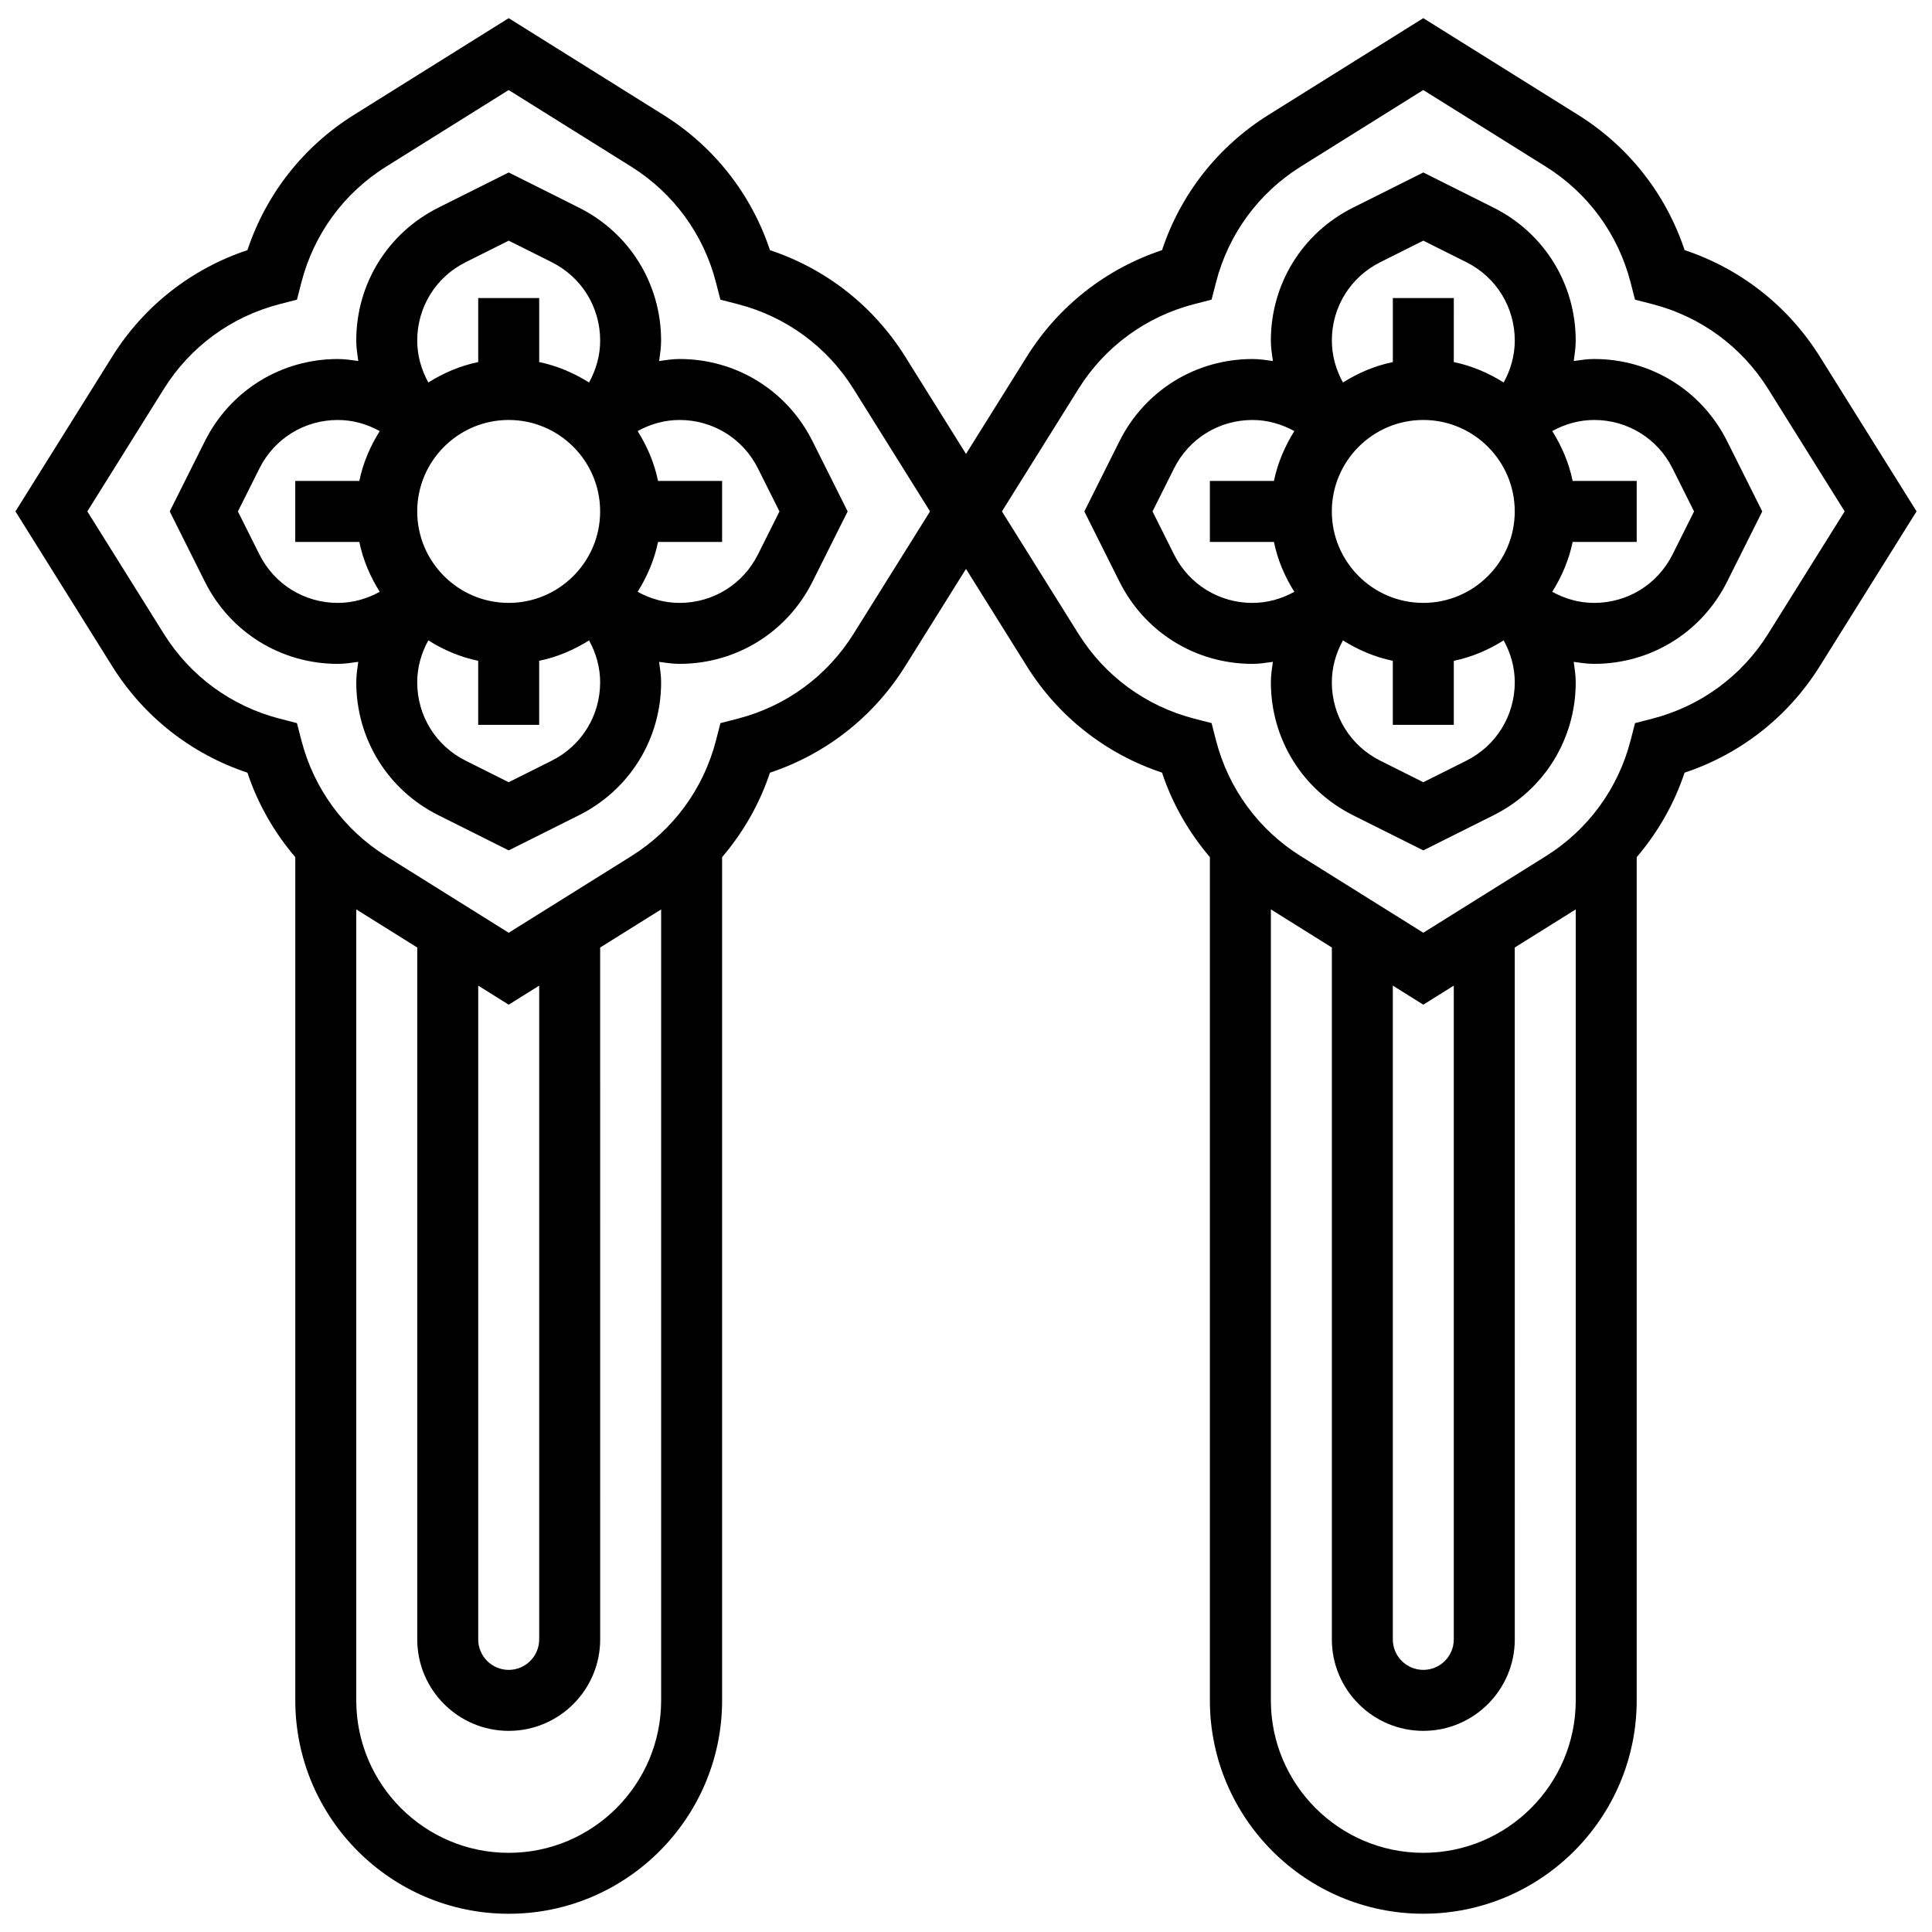
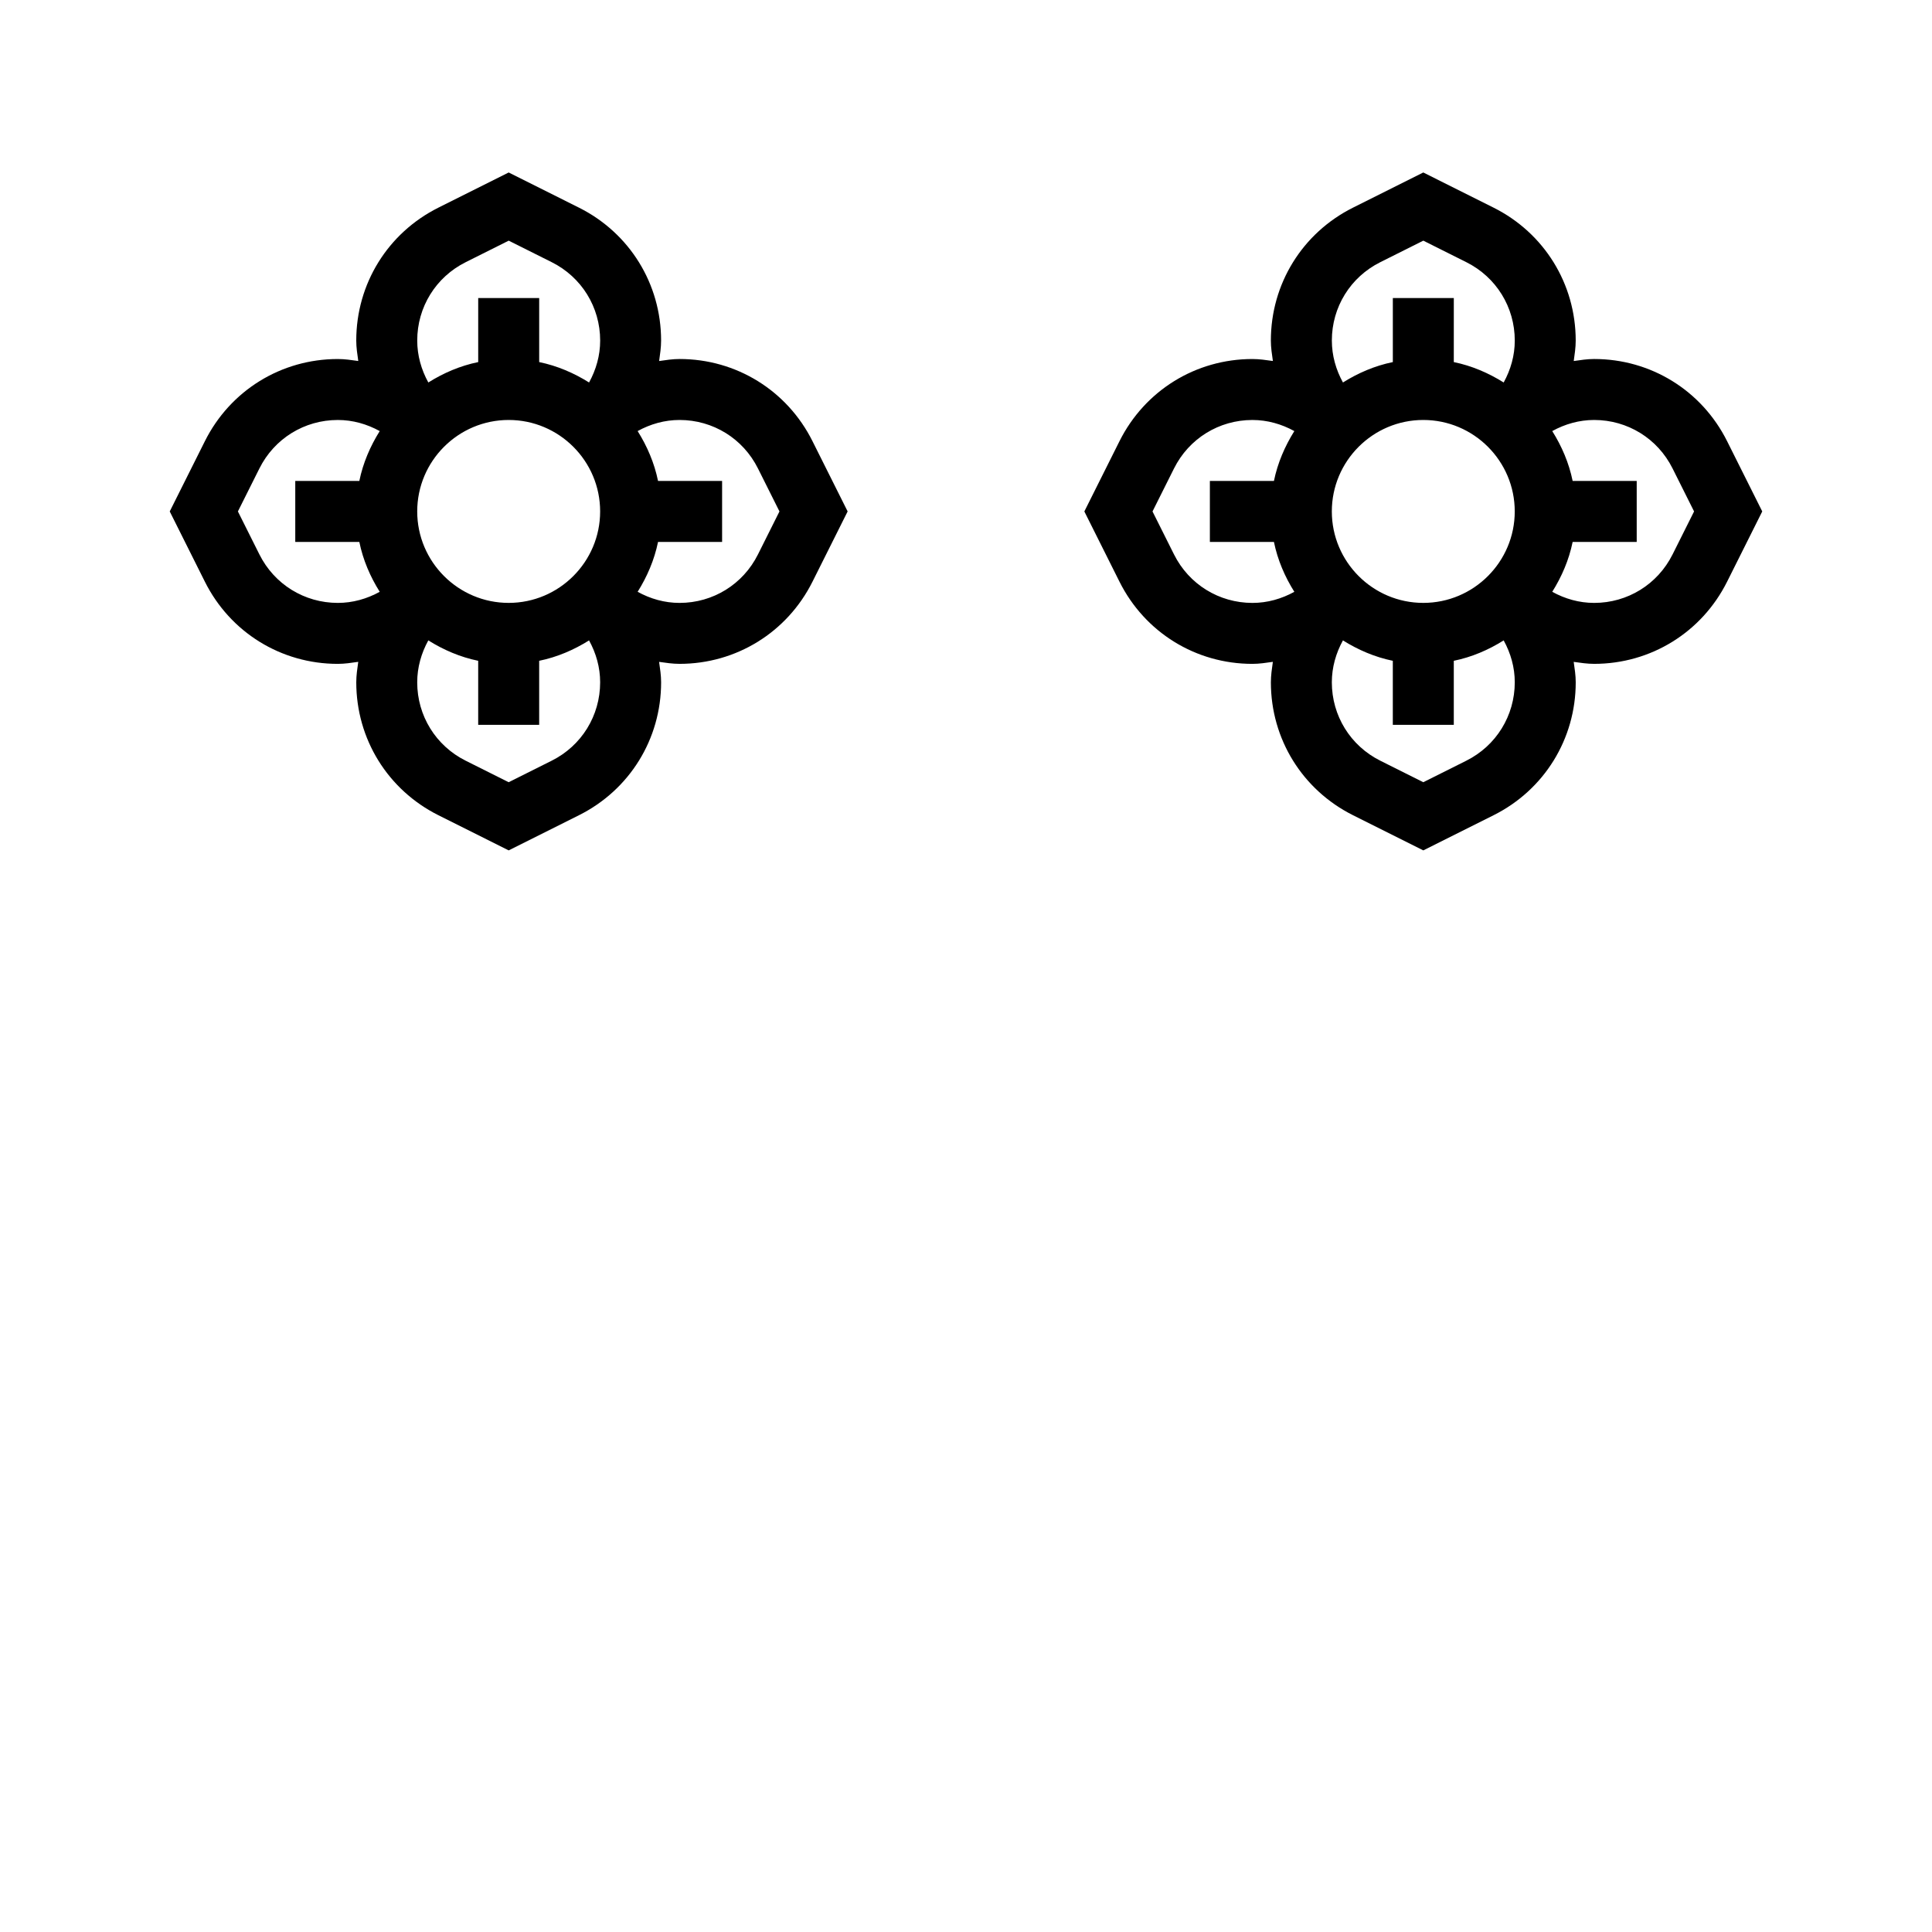
<svg xmlns="http://www.w3.org/2000/svg" width="800px" height="800px" version="1.1" viewBox="144 144 512 512">
  <defs>
    <clipPath id="a">
-       <path d="m148.09 148.09h503.81v503.81h-503.81z" />
-     </clipPath>
+       </clipPath>
  </defs>
  <path d="m324.09 239.14c-1.844 0-3.629 0.281-5.414 0.535 0.25-1.793 0.523-3.578 0.523-5.422 0-15.02-8.348-28.512-21.773-35.227l-18.621-9.316-18.621 9.316c-13.43 6.715-21.773 20.207-21.773 35.227 0 1.844 0.281 3.629 0.535 5.414-1.793-0.25-3.578-0.523-5.422-0.523-15.02 0-28.512 8.348-35.227 21.773l-9.316 18.621 9.316 18.621c6.715 13.43 20.207 21.773 35.227 21.773 1.844 0 3.629-0.281 5.414-0.535-0.25 1.793-0.523 3.578-0.523 5.422 0 15.02 8.348 28.512 21.773 35.227l18.621 9.316 18.621-9.316c13.43-6.715 21.773-20.207 21.773-35.227 0-1.844-0.281-3.629-0.535-5.414 1.793 0.25 3.578 0.523 5.422 0.523 15.02 0 28.512-8.348 35.227-21.773l9.316-18.621-9.316-18.621c-6.715-13.43-20.207-21.773-35.227-21.773zm-45.285 64.633c-13.363 0-24.238-10.875-24.238-24.238s10.875-24.238 24.238-24.238c13.363 0 24.238 10.875 24.238 24.238s-10.875 24.238-24.238 24.238zm-11.391-90.293 11.398-5.703 11.398 5.703c7.918 3.957 12.84 11.918 12.84 20.773 0 3.969-1.082 7.723-2.941 11.109-4.016-2.512-8.434-4.426-13.219-5.406v-16.977h-16.16v16.977c-4.781 0.977-9.211 2.891-13.219 5.406-1.859-3.379-2.941-7.141-2.941-11.109-0.004-8.859 4.918-16.816 12.844-20.773zm-54.664 77.457-5.703-11.398 5.703-11.398c3.957-7.918 11.918-12.84 20.773-12.84 3.969 0 7.723 1.082 11.109 2.941-2.512 4.016-4.426 8.434-5.406 13.219l-16.977-0.004v16.16h16.977c0.977 4.781 2.891 9.211 5.406 13.219-3.379 1.859-7.141 2.941-11.109 2.941-8.859-0.004-16.816-4.926-20.773-12.84zm77.453 54.656-11.398 5.703-11.398-5.703c-7.918-3.957-12.84-11.918-12.84-20.773 0-3.969 1.082-7.723 2.941-11.109 4.016 2.512 8.434 4.426 13.219 5.406v16.977h16.16v-16.977c4.781-0.977 9.211-2.891 13.219-5.406 1.859 3.379 2.941 7.141 2.941 11.109-0.004 8.855-4.926 16.82-12.844 20.773zm54.66-54.656c-3.957 7.918-11.918 12.84-20.773 12.84-3.969 0-7.723-1.082-11.109-2.941 2.512-4.016 4.426-8.434 5.406-13.219h16.977v-16.16h-16.977c-0.977-4.781-2.891-9.211-5.406-13.219 3.379-1.859 7.141-2.941 11.109-2.941 8.855 0 16.82 4.922 20.773 12.84l5.703 11.398z" />
  <path d="m566.47 239.14c-1.844 0-3.629 0.281-5.414 0.535 0.25-1.793 0.523-3.578 0.523-5.422 0-15.02-8.348-28.512-21.773-35.227l-18.621-9.316-18.621 9.316c-13.43 6.715-21.773 20.207-21.773 35.227 0 1.844 0.281 3.629 0.535 5.414-1.793-0.25-3.578-0.523-5.422-0.523-15.02 0-28.512 8.348-35.227 21.773l-9.316 18.621 9.316 18.621c6.715 13.43 20.207 21.773 35.227 21.773 1.844 0 3.629-0.281 5.414-0.535-0.25 1.793-0.523 3.578-0.523 5.422 0 15.02 8.348 28.512 21.773 35.227l18.621 9.316 18.621-9.316c13.43-6.715 21.773-20.207 21.773-35.227 0-1.844-0.281-3.629-0.535-5.414 1.793 0.25 3.578 0.523 5.422 0.523 15.02 0 28.512-8.348 35.227-21.773l9.316-18.621-9.316-18.621c-6.715-13.43-20.207-21.773-35.227-21.773zm-45.285 64.633c-13.363 0-24.238-10.875-24.238-24.238s10.875-24.238 24.238-24.238 24.238 10.875 24.238 24.238-10.875 24.238-24.238 24.238zm-11.391-90.293 11.398-5.703 11.398 5.703c7.918 3.957 12.84 11.918 12.84 20.773 0 3.969-1.082 7.723-2.941 11.109-4.016-2.512-8.434-4.426-13.219-5.406l0.004-16.977h-16.16v16.977c-4.781 0.977-9.211 2.891-13.219 5.406-1.859-3.379-2.941-7.141-2.941-11.109-0.008-8.859 4.914-16.816 12.84-20.773zm-54.664 77.457-5.703-11.398 5.703-11.398c3.957-7.918 11.918-12.84 20.773-12.84 3.969 0 7.723 1.082 11.109 2.941-2.512 4.016-4.426 8.434-5.406 13.219h-16.977v16.16h16.977c0.977 4.781 2.891 9.211 5.406 13.219-3.379 1.859-7.141 2.941-11.109 2.941-8.859-0.008-16.816-4.93-20.773-12.844zm77.457 54.656-11.398 5.703-11.398-5.703c-7.918-3.957-12.84-11.918-12.84-20.773 0-3.969 1.082-7.723 2.941-11.109 4.016 2.512 8.434 4.426 13.219 5.406v16.977h16.16v-16.977c4.781-0.977 9.211-2.891 13.219-5.406 1.859 3.379 2.941 7.141 2.941 11.109-0.008 8.855-4.93 16.82-12.844 20.773zm54.656-54.656c-3.957 7.918-11.918 12.84-20.773 12.84-3.969 0-7.723-1.082-11.109-2.941 2.512-4.016 4.426-8.434 5.406-13.219h16.977v-16.16h-16.977c-0.977-4.781-2.891-9.211-5.406-13.219 3.379-1.859 7.141-2.941 11.109-2.941 8.855 0 16.82 4.922 20.773 12.84l5.703 11.398z" />
  <g clip-path="url(#a)">
-     <path d="m626.27 238.5c-8.371-13.379-20.973-23.27-35.832-28.215-4.945-14.859-14.824-27.469-28.215-35.832l-41.035-25.641-41.035 25.645c-13.379 8.363-23.262 20.973-28.203 35.832-14.859 4.945-27.461 14.824-35.832 28.215l-16.117 25.789-16.117-25.789c-8.363-13.379-20.965-23.262-35.832-28.203-4.945-14.859-14.824-27.469-28.215-35.832l-41.027-25.656-41.035 25.645c-13.379 8.363-23.258 20.973-28.203 35.832-14.859 4.945-27.473 14.824-35.832 28.211l-25.645 41.027 25.645 41.035c8.363 13.379 20.973 23.262 35.832 28.203 2.754 8.289 7.102 15.844 12.684 22.387v223.46c0 31.18 25.367 56.555 56.555 56.555s56.555-25.379 56.555-56.555v-223.46c5.582-6.543 9.93-14.098 12.684-22.387 14.859-4.945 27.469-14.824 35.832-28.215l16.117-25.789 16.117 25.789c8.363 13.379 20.973 23.262 35.832 28.203 2.754 8.289 7.102 15.844 12.684 22.387v223.46c0 31.18 25.367 56.555 56.555 56.555s56.555-25.379 56.555-56.555l0.004-223.45c5.582-6.543 9.93-14.098 12.684-22.387 14.859-4.945 27.469-14.824 35.832-28.215l25.645-41.035zm-347.46 396.52c-22.273 0-40.398-18.121-40.398-40.398l0.004-209.62 16.16 10.098v183.36c0 13.363 10.875 24.238 24.238 24.238s24.238-10.875 24.238-24.238l-0.004-183.36 16.16-10.098v209.62c0 22.273-18.125 40.398-40.398 40.398zm-8.078-229.82 8.078 5.051 8.078-5.051v173.26c0 4.461-3.629 8.078-8.078 8.078-4.453 0-8.078-3.621-8.078-8.078zm99.449-93.203c-6.988 11.172-17.871 19.148-30.645 22.453l-4.613 1.188-1.188 4.613c-3.305 12.781-11.277 23.664-22.445 30.645l-32.48 20.293-32.473-20.297c-11.172-6.988-19.148-17.871-22.453-30.645l-1.188-4.613-4.613-1.188c-12.781-3.305-23.664-11.277-30.645-22.445l-20.297-32.473 20.289-32.473c6.988-11.184 17.879-19.156 30.652-22.453l4.613-1.188 1.188-4.613c3.305-12.781 11.277-23.664 22.445-30.645l32.473-20.297 32.473 20.297c11.172 6.988 19.148 17.871 22.453 30.645l1.188 4.613 4.613 1.188c12.773 3.297 23.664 11.27 30.652 22.453l20.293 32.469zm151.01 323.02c-22.273 0-40.398-18.121-40.398-40.398l0.004-209.62 16.16 10.098v183.36c0 13.363 10.875 24.238 24.238 24.238 13.363 0 24.238-10.875 24.238-24.238l-0.004-183.36 16.16-10.098v209.62c0 22.273-18.125 40.398-40.398 40.398zm-8.078-229.82 8.078 5.051 8.078-5.051v173.26c0 4.461-3.629 8.078-8.078 8.078-4.453 0-8.078-3.621-8.078-8.078zm99.449-93.203c-6.988 11.172-17.871 19.148-30.645 22.453l-4.613 1.188-1.188 4.613c-3.305 12.781-11.277 23.664-22.445 30.645l-32.48 20.293-32.473-20.297c-11.172-6.988-19.148-17.871-22.453-30.645l-1.188-4.613-4.613-1.188c-12.781-3.305-23.664-11.277-30.645-22.445l-20.297-32.473 20.289-32.473c6.988-11.184 17.879-19.156 30.652-22.453l4.613-1.188 1.188-4.613c3.305-12.781 11.277-23.664 22.445-30.645l32.473-20.297 32.473 20.297c11.172 6.988 19.148 17.871 22.453 30.645l1.188 4.613 4.613 1.188c12.773 3.297 23.664 11.27 30.652 22.453l20.293 32.469z" />
-   </g>
+     </g>
</svg>